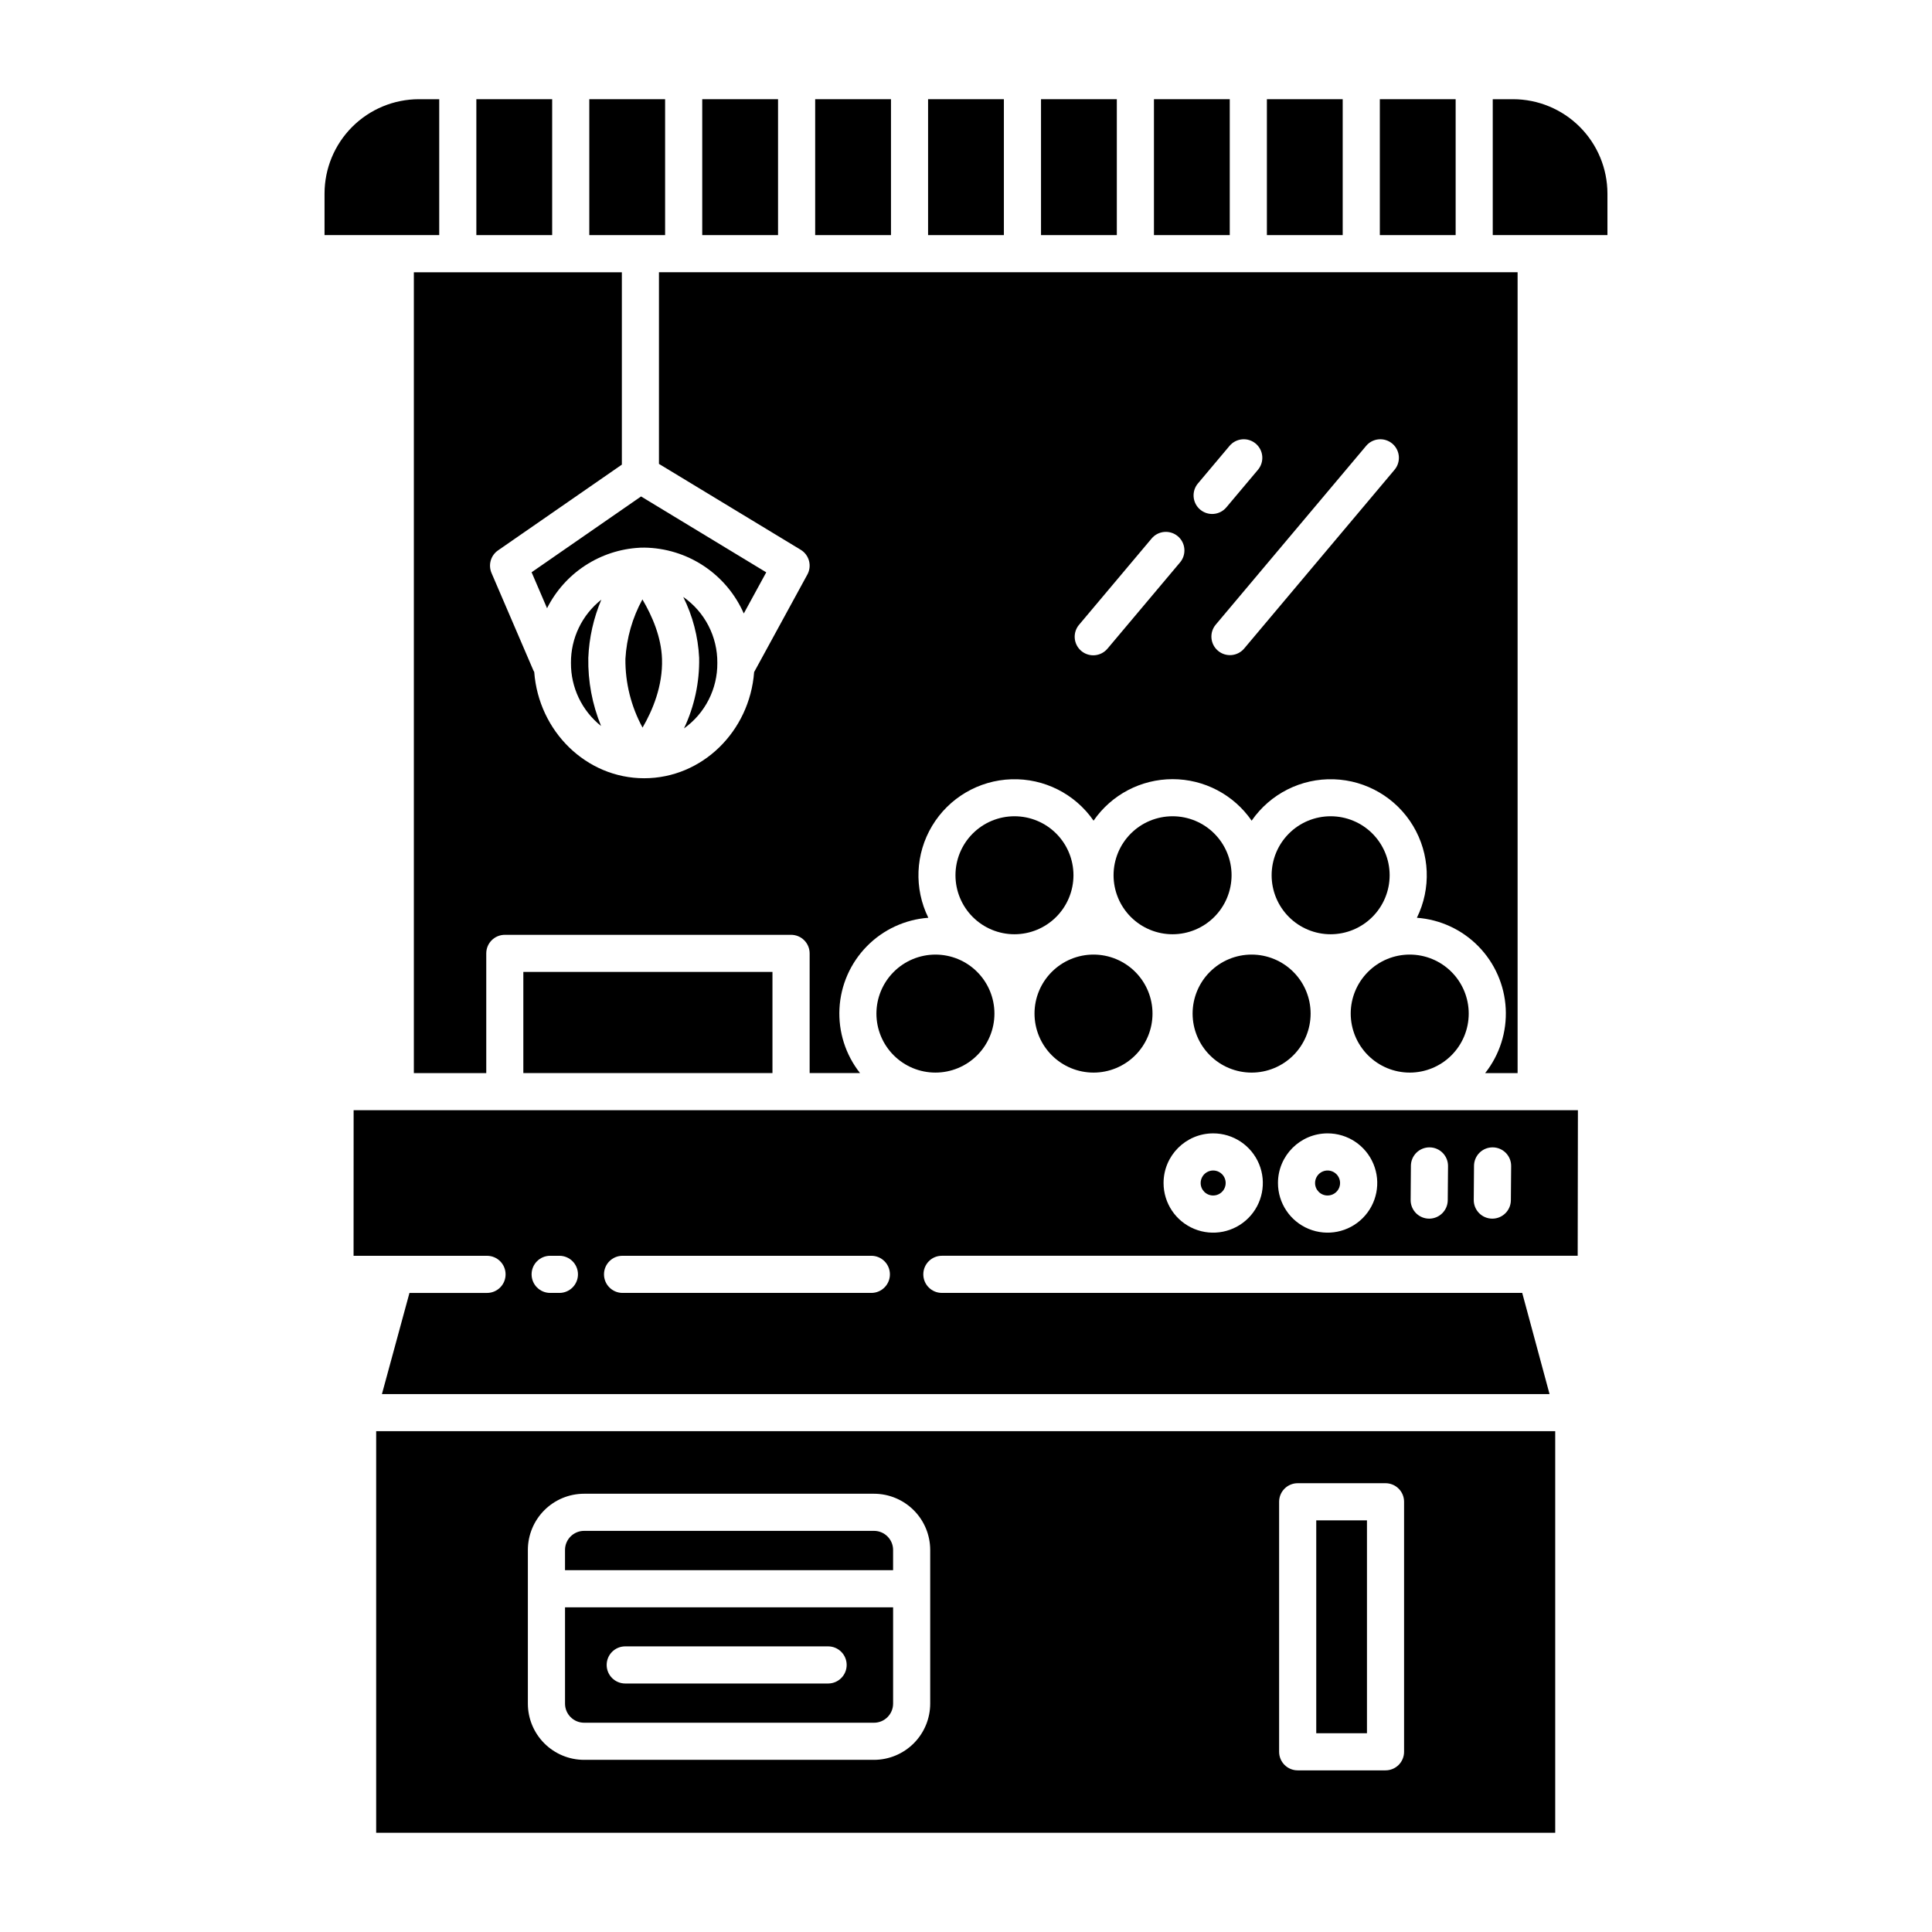
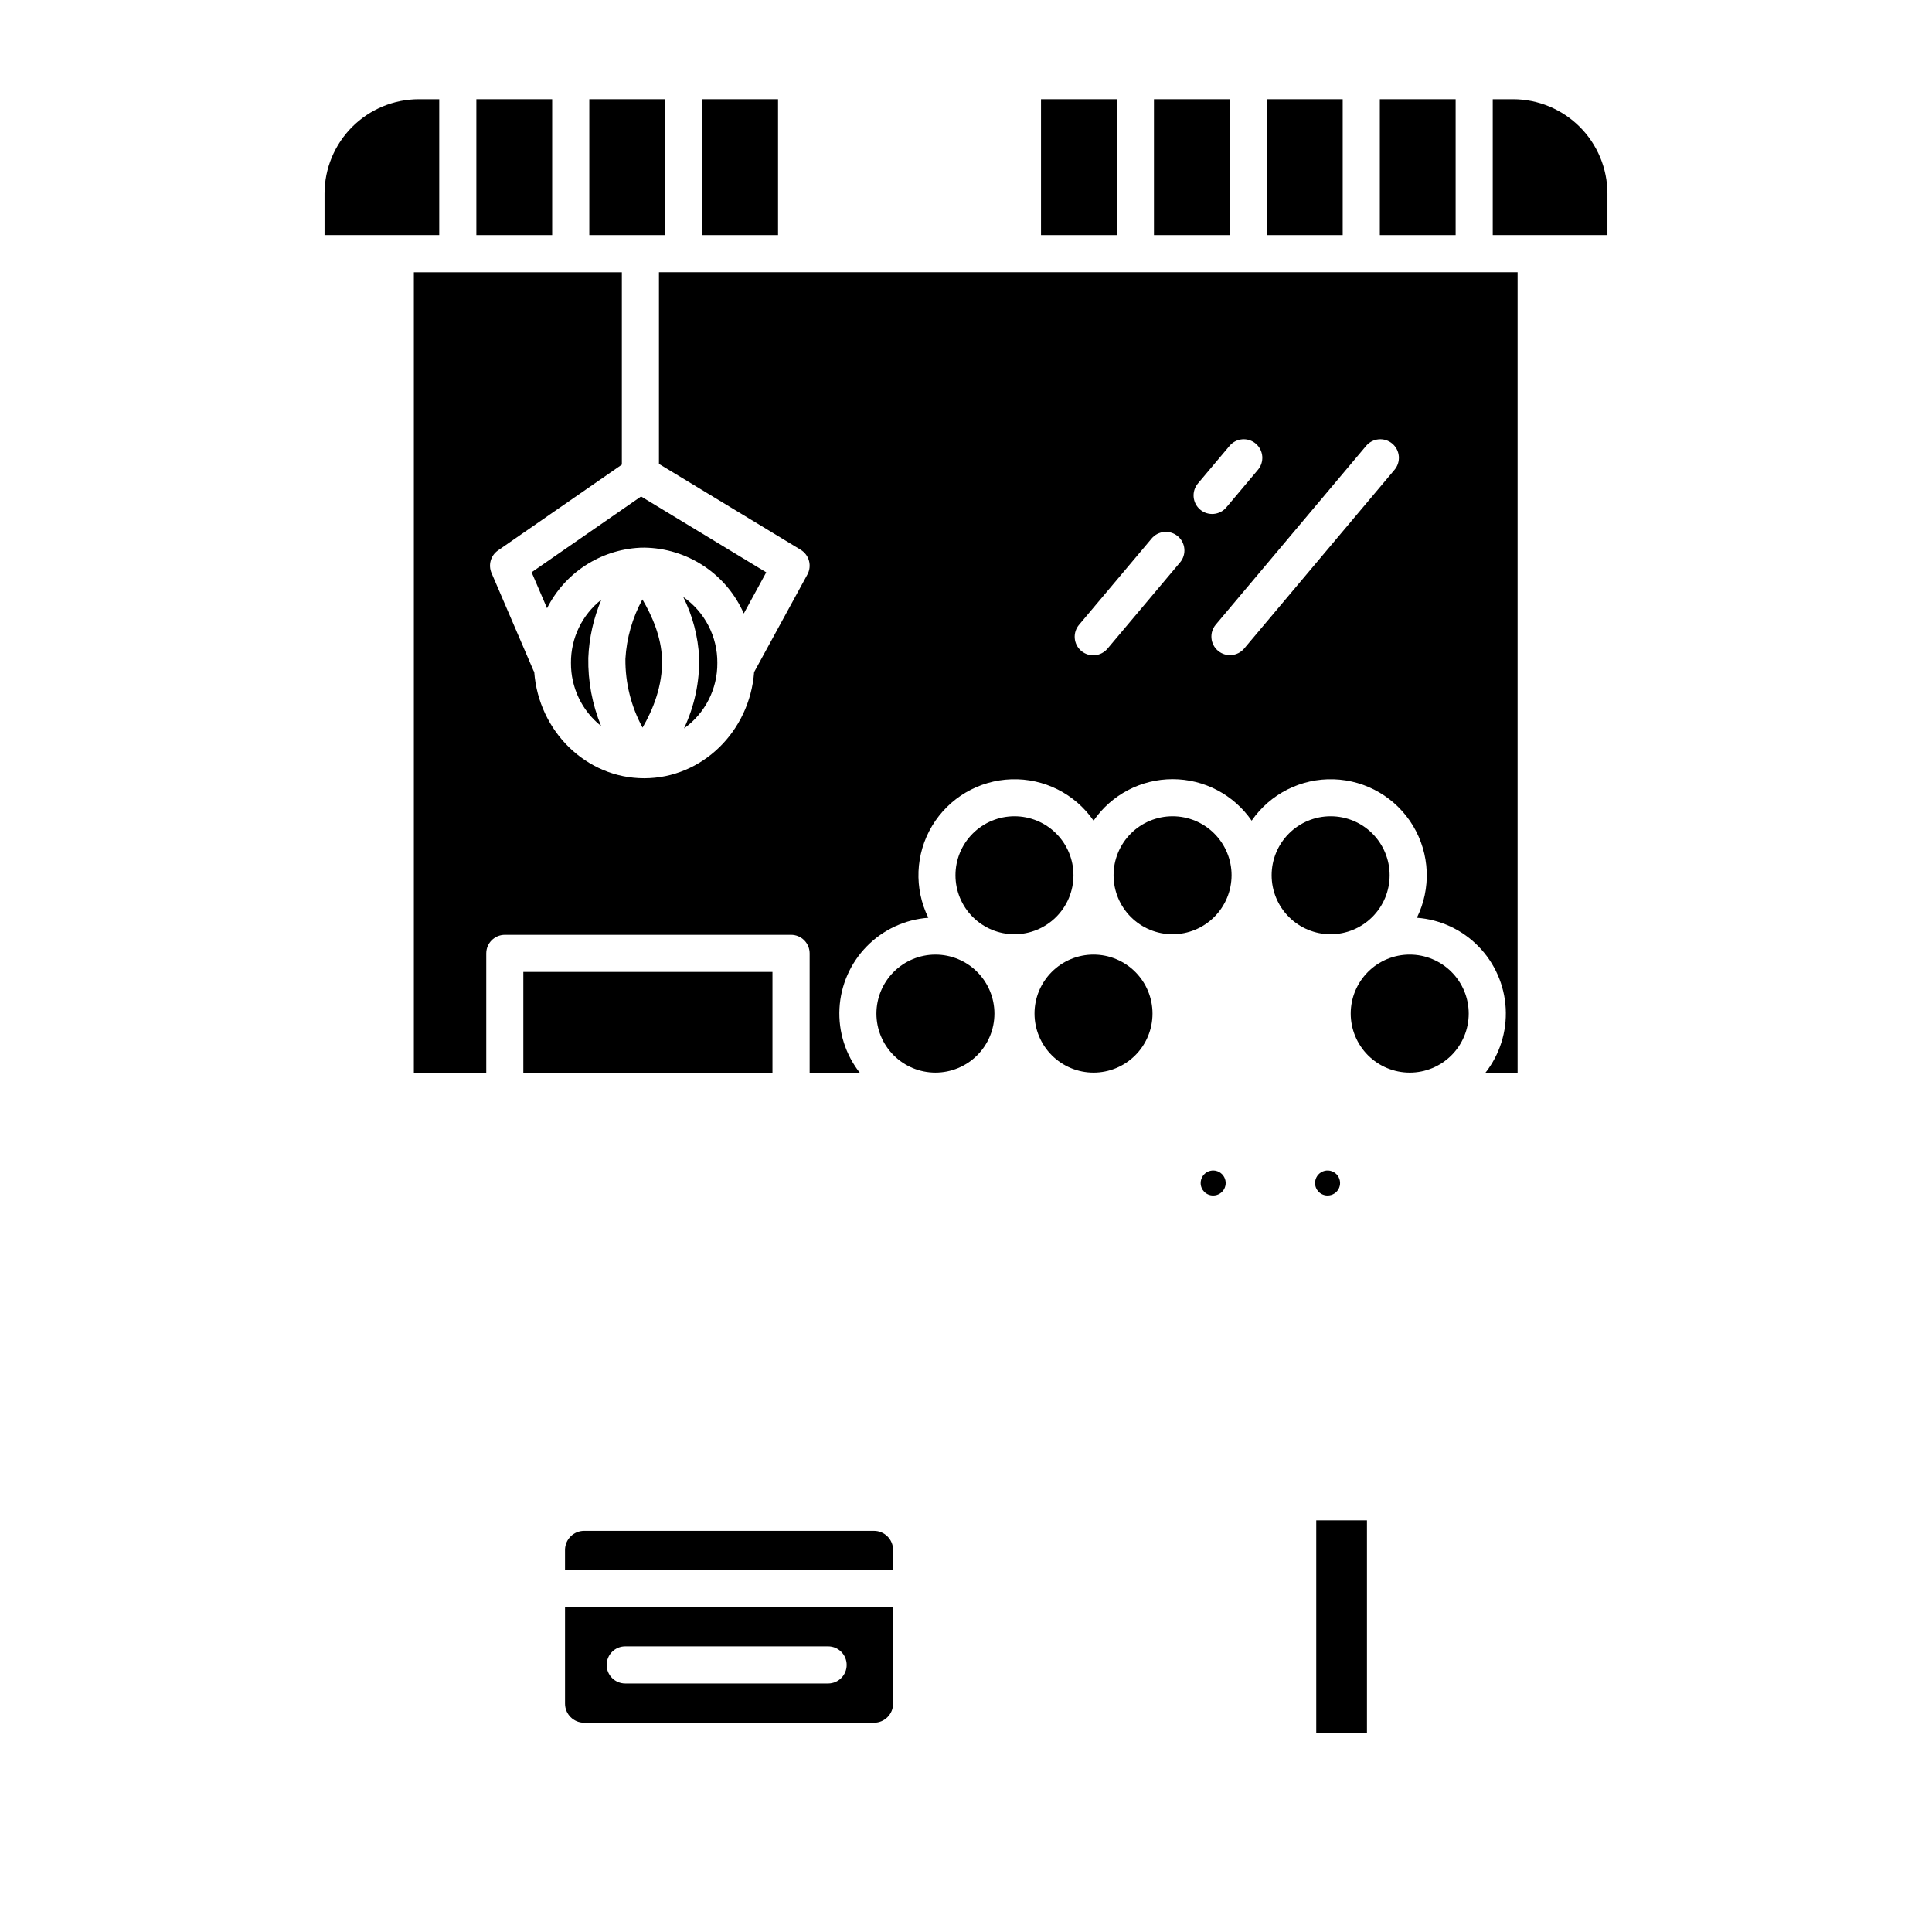
<svg xmlns="http://www.w3.org/2000/svg" fill="#000000" width="800px" height="800px" version="1.1" viewBox="144 144 512 512">
  <g>
    <path d="m334.1 319.68c0.062-6.961-3.316-13.508-9.031-17.484 2.504 5.027 3.938 10.516 4.211 16.125 0.125 6.465-1.25 12.871-4.012 18.715 5.598-3.996 8.895-10.477 8.832-17.355z" />
    <path d="m341.11 306.58 5.953-10.906-33.176-20.109-29.008 20.09 4.094 9.531c2.309-4.594 5.793-8.5 10.098-11.312 4.305-2.816 9.277-4.445 14.414-4.719 0.109-0.008 0.223-0.02 0.332-0.023h0.055c0.098 0 0.203 0 0.305 0.008 0.176 0 0.348-0.016 0.523-0.016h0.004c5.613 0.066 11.09 1.746 15.77 4.84 4.684 3.098 8.375 7.477 10.637 12.617z" />
    <path d="m517.59 428.25c4.148 0 8.125-1.648 11.059-4.582 2.93-2.93 4.578-6.906 4.578-11.055 0-4.148-1.648-8.125-4.578-11.055-2.934-2.934-6.91-4.582-11.059-4.582-4.148 0-8.125 1.648-11.055 4.582-2.934 2.934-4.582 6.91-4.582 11.055 0.008 4.144 1.656 8.121 4.586 11.051 2.934 2.934 6.906 4.582 11.051 4.586z" />
    <path d="m282.69 401.57h66.02v26.805h-66.02z" />
    <path d="m309.74 318.62c-0.059 6.356 1.508 12.621 4.543 18.203 2.668-4.582 5.383-11.043 5.156-18.184-0.184-5.828-2.613-11.422-5.195-15.789-2.652 4.859-4.191 10.246-4.504 15.77z" />
-     <path d="m360.03 170.29h20.09v36.016h-20.09z" />
-     <path d="m389.95 170.29h20.09v36.016h-20.09z" />
    <path d="m295.31 319.68c-0.051 6.504 2.894 12.668 7.984 16.719-2.352-5.727-3.504-11.875-3.387-18.066 0.215-5.309 1.387-10.535 3.457-15.426-5.133 4.047-8.105 10.238-8.055 16.773z" />
    <path d="m419.88 170.29h20.09v36.016h-20.09z" />
    <path d="m479.74 170.29h20.09v36.016h-20.09z" />
    <path d="m449.81 170.29h20.09v36.016h-20.09z" />
    <path d="m470.38 375.95c0-4.144-1.648-8.121-4.582-11.055-2.93-2.934-6.91-4.578-11.055-4.578-4.148 0-8.125 1.645-11.059 4.578-2.93 2.934-4.578 6.91-4.578 11.055 0 4.148 1.648 8.125 4.578 11.059 2.934 2.93 6.91 4.578 11.059 4.578 4.144-0.004 8.121-1.652 11.051-4.586 2.93-2.93 4.578-6.902 4.586-11.051z" />
    <path d="m512.27 375.95c0-4.144-1.648-8.121-4.578-11.055-2.934-2.934-6.91-4.578-11.059-4.578-4.144 0-8.125 1.645-11.055 4.578-2.934 2.934-4.582 6.91-4.582 11.055 0 4.148 1.648 8.125 4.582 11.059 2.93 2.93 6.91 4.578 11.055 4.578 4.144-0.004 8.121-1.652 11.051-4.586 2.934-2.93 4.582-6.902 4.586-11.051z" />
    <path d="m509.67 170.29h20.09v36.016h-20.09z" />
    <path d="m546.18 428.38v-212.23h-227.55v50.785l37.562 22.758c2.25 1.363 3.031 4.254 1.77 6.566l-14.07 25.781c-0.012 0.023-0.027 0.043-0.039 0.062-1.18 15.723-13.793 28.141-29.137 28.141-15.34 0-27.957-12.426-29.137-28.156v0.004c-0.09-0.148-0.168-0.305-0.242-0.461l-11.078-25.781c-0.922-2.152-0.203-4.656 1.723-5.988l32.816-22.73v-50.973l-55.121 0.004v212.22h19.188v-31.727c0-2.715 2.203-4.918 4.918-4.918h75.863c1.305 0 2.555 0.516 3.477 1.441 0.922 0.922 1.441 2.172 1.441 3.477v31.723h13.355l0.004 0.004c-3.844-4.859-5.781-10.953-5.453-17.137 0.328-6.184 2.902-12.035 7.238-16.457 4.332-4.426 10.133-7.117 16.309-7.57-3.824-7.762-3.445-16.934 1.004-24.355 4.453-7.418 12.367-12.07 21.016-12.348 8.648-0.281 16.848 3.852 21.77 10.969 4.746-6.887 12.578-11 20.945-11 8.367 0 16.199 4.113 20.949 11 4.922-7.117 13.117-11.25 21.766-10.969 8.648 0.277 16.566 4.93 21.016 12.348 4.453 7.422 4.832 16.594 1.008 24.355 6.176 0.453 11.973 3.144 16.309 7.57 4.332 4.422 6.906 10.273 7.234 16.457 0.328 6.184-1.609 12.277-5.449 17.137zm-89.453-135.34-19.203 22.828h-0.004c-0.836 1.016-2.039 1.652-3.348 1.773-1.309 0.121-2.613-0.289-3.617-1.133-1.008-0.848-1.633-2.062-1.738-3.371s0.316-2.606 1.176-3.602l19.203-22.828v-0.004c1.75-2.078 4.852-2.344 6.934-0.598 2.078 1.75 2.348 4.856 0.598 6.934zm4.738-20.922 8.344-9.918c0.836-1.016 2.043-1.652 3.352-1.773 1.309-0.121 2.609 0.289 3.617 1.133 1.004 0.848 1.629 2.059 1.734 3.371 0.105 1.309-0.316 2.606-1.172 3.602l-8.344 9.918v0.004c-1.75 2.078-4.852 2.348-6.934 0.598-2.078-1.75-2.348-4.856-0.598-6.934zm52.07-3.586-39.816 47.332c-1.75 2.078-4.856 2.348-6.934 0.598s-2.348-4.852-0.598-6.93l39.82-47.332h-0.004c0.836-1.016 2.043-1.652 3.352-1.773 1.309-0.121 2.609 0.289 3.617 1.133 1.004 0.848 1.629 2.059 1.734 3.371 0.105 1.309-0.316 2.606-1.172 3.602z" />
    <path d="m433.79 428.25c4.148 0 8.125-1.648 11.059-4.582 2.93-2.93 4.578-6.906 4.578-11.055 0-4.148-1.648-8.125-4.578-11.055-2.934-2.934-6.91-4.582-11.059-4.582-4.144 0-8.125 1.648-11.055 4.582-2.934 2.934-4.582 6.91-4.578 11.055s1.652 8.121 4.582 11.051c2.934 2.934 6.906 4.582 11.051 4.586z" />
    <path d="m376.26 412.61c0 4.148 1.648 8.125 4.582 11.059 2.93 2.93 6.906 4.578 11.055 4.578 4.148 0 8.125-1.648 11.055-4.578 2.934-2.934 4.582-6.91 4.582-11.059 0-4.144-1.648-8.121-4.582-11.055-2.93-2.934-6.906-4.578-11.055-4.578-4.144 0.004-8.121 1.652-11.051 4.582-2.934 2.934-4.582 6.906-4.586 11.051z" />
    <path d="m428.48 375.95c0-4.144-1.645-8.121-4.578-11.055-2.934-2.934-6.91-4.578-11.059-4.578-4.144 0-8.121 1.645-11.055 4.578-2.934 2.934-4.578 6.91-4.578 11.055 0 4.148 1.645 8.125 4.578 11.059 2.934 2.93 6.91 4.578 11.055 4.578 4.148-0.004 8.121-1.652 11.055-4.586 2.93-2.93 4.578-6.902 4.582-11.051z" />
-     <path d="m475.69 428.25c4.144 0 8.121-1.648 11.055-4.578 2.934-2.934 4.582-6.91 4.582-11.059 0-4.148-1.648-8.125-4.582-11.055-2.93-2.934-6.91-4.582-11.055-4.582-4.148 0-8.125 1.648-11.059 4.582-2.93 2.93-4.578 6.91-4.578 11.055 0.004 4.144 1.652 8.121 4.586 11.051 2.93 2.934 6.902 4.582 11.051 4.586z" />
    <path d="m465.48 460.82c1.34 0.012 2.559-0.789 3.078-2.027 0.523-1.238 0.242-2.668-0.703-3.621-0.945-0.953-2.375-1.242-3.617-0.73-1.238 0.512-2.051 1.723-2.051 3.066-0.004 1.824 1.469 3.305 3.293 3.312z" />
-     <path d="m237.7 476.8h35.367c2.719 0 4.918 2.203 4.918 4.922 0 2.715-2.199 4.918-4.918 4.918h-20.555l-7.297 26.805h309.43l-7.242-26.812h-153.8c-2.715 0-4.918-2.203-4.918-4.918 0-2.719 2.203-4.922 4.918-4.922h168.5l0.059-38.574h-324.45zm296.93-23.859c0.012-1.305 0.539-2.551 1.469-3.469 0.93-0.914 2.188-1.422 3.492-1.41 2.715 0.02 4.902 2.242 4.879 4.957l-0.074 9.055c-0.02 2.699-2.215 4.879-4.918 4.879h-0.035c-1.309-0.008-2.555-0.539-3.469-1.469-0.914-0.93-1.426-2.184-1.414-3.488zm-16.727 0c0.008-1.305 0.539-2.551 1.469-3.469 0.93-0.914 2.184-1.422 3.488-1.41 2.719 0.02 4.902 2.242 4.883 4.957l-0.074 9.055c-0.023 2.699-2.219 4.879-4.922 4.879h-0.035c-1.305-0.008-2.551-0.539-3.469-1.469-0.914-0.93-1.422-2.184-1.41-3.488zm-22.094-8.586c5.32-0.012 10.125 3.188 12.168 8.105 2.047 4.914 0.926 10.574-2.836 14.344-3.758 3.766-9.418 4.898-14.336 2.863-4.922-2.035-8.129-6.836-8.129-12.156 0.004-7.258 5.875-13.141 13.133-13.156zm-30.324 0c5.32-0.012 10.125 3.188 12.172 8.102 2.043 4.914 0.926 10.578-2.832 14.344-3.762 3.769-9.422 4.902-14.34 2.867-4.922-2.035-8.129-6.832-8.129-12.156 0-7.254 5.875-13.141 13.129-13.156zm-156.5 32.441h65.93c2.719 0 4.922 2.203 4.922 4.922 0 2.715-2.203 4.918-4.922 4.918h-65.93c-2.715 0-4.918-2.203-4.918-4.918 0-2.719 2.203-4.922 4.918-4.922zm-19.188 0h2.453c2.715 0 4.918 2.203 4.918 4.922 0 2.715-2.203 4.918-4.918 4.918h-2.453c-2.715 0-4.918-2.203-4.918-4.918 0-2.719 2.203-4.922 4.918-4.922z" />
    <path d="m544.98 170.29h-5.387v36.016h30.395v-11.008c-0.008-6.629-2.644-12.988-7.332-17.676-4.691-4.688-11.047-7.324-17.676-7.332z" />
    <path d="m495.8 460.82c1.34 0.012 2.559-0.789 3.078-2.027 0.52-1.238 0.242-2.668-0.703-3.621-0.945-0.953-2.375-1.242-3.617-0.73-1.242 0.512-2.051 1.723-2.051 3.066-0.004 1.824 1.469 3.305 3.293 3.312z" />
    <path d="m380.68 554.75c-0.004-2.789-2.266-5.051-5.055-5.055h-76.836c-2.789 0.004-5.051 2.266-5.055 5.055v5.359h86.945z" />
-     <path d="m243.69 629.7h312.46v-106.42h-312.46zm239.29-87.715c0-2.715 2.203-4.918 4.922-4.918h23.277c1.305 0 2.555 0.52 3.477 1.441 0.926 0.922 1.441 2.172 1.441 3.477v66.258c0 1.305-0.516 2.555-1.441 3.481-0.922 0.922-2.172 1.441-3.477 1.441h-23.277c-2.719 0-4.922-2.203-4.922-4.922zm-199.09 12.766c0.004-3.949 1.574-7.734 4.367-10.527 2.793-2.793 6.578-4.363 10.527-4.367h76.836c3.949 0.004 7.734 1.574 10.527 4.367 2.793 2.793 4.363 6.578 4.367 10.527v40.723c-0.004 3.953-1.574 7.738-4.367 10.531-2.793 2.793-6.578 4.367-10.527 4.371h-76.836c-3.949-0.004-7.734-1.574-10.527-4.367s-4.363-6.578-4.367-10.527z" />
    <path d="m298.79 600.54h76.836c2.789-0.004 5.051-2.266 5.055-5.055v-25.527h-86.945v25.523-0.004c0 2.793 2.262 5.059 5.055 5.062zm10.906-20.234h53.762c2.715 0 4.918 2.203 4.918 4.922 0 2.715-2.203 4.918-4.918 4.918h-53.762c-2.719 0-4.922-2.203-4.922-4.918 0-2.719 2.203-4.922 4.922-4.922z" />
    <path d="m270.24 170.29h20.09v36.016h-20.09z" />
    <path d="m300.17 170.29h20.09v36.016h-20.09z" />
    <path d="m330.1 170.29h20.09v36.016h-20.09z" />
    <path d="m492.82 546.91h13.438v56.414h-13.438z" />
    <path d="m260.4 170.29h-5.391c-6.629 0.008-12.984 2.644-17.672 7.332s-7.328 11.047-7.332 17.676v11.008h30.395z" />
  </g>
</svg>